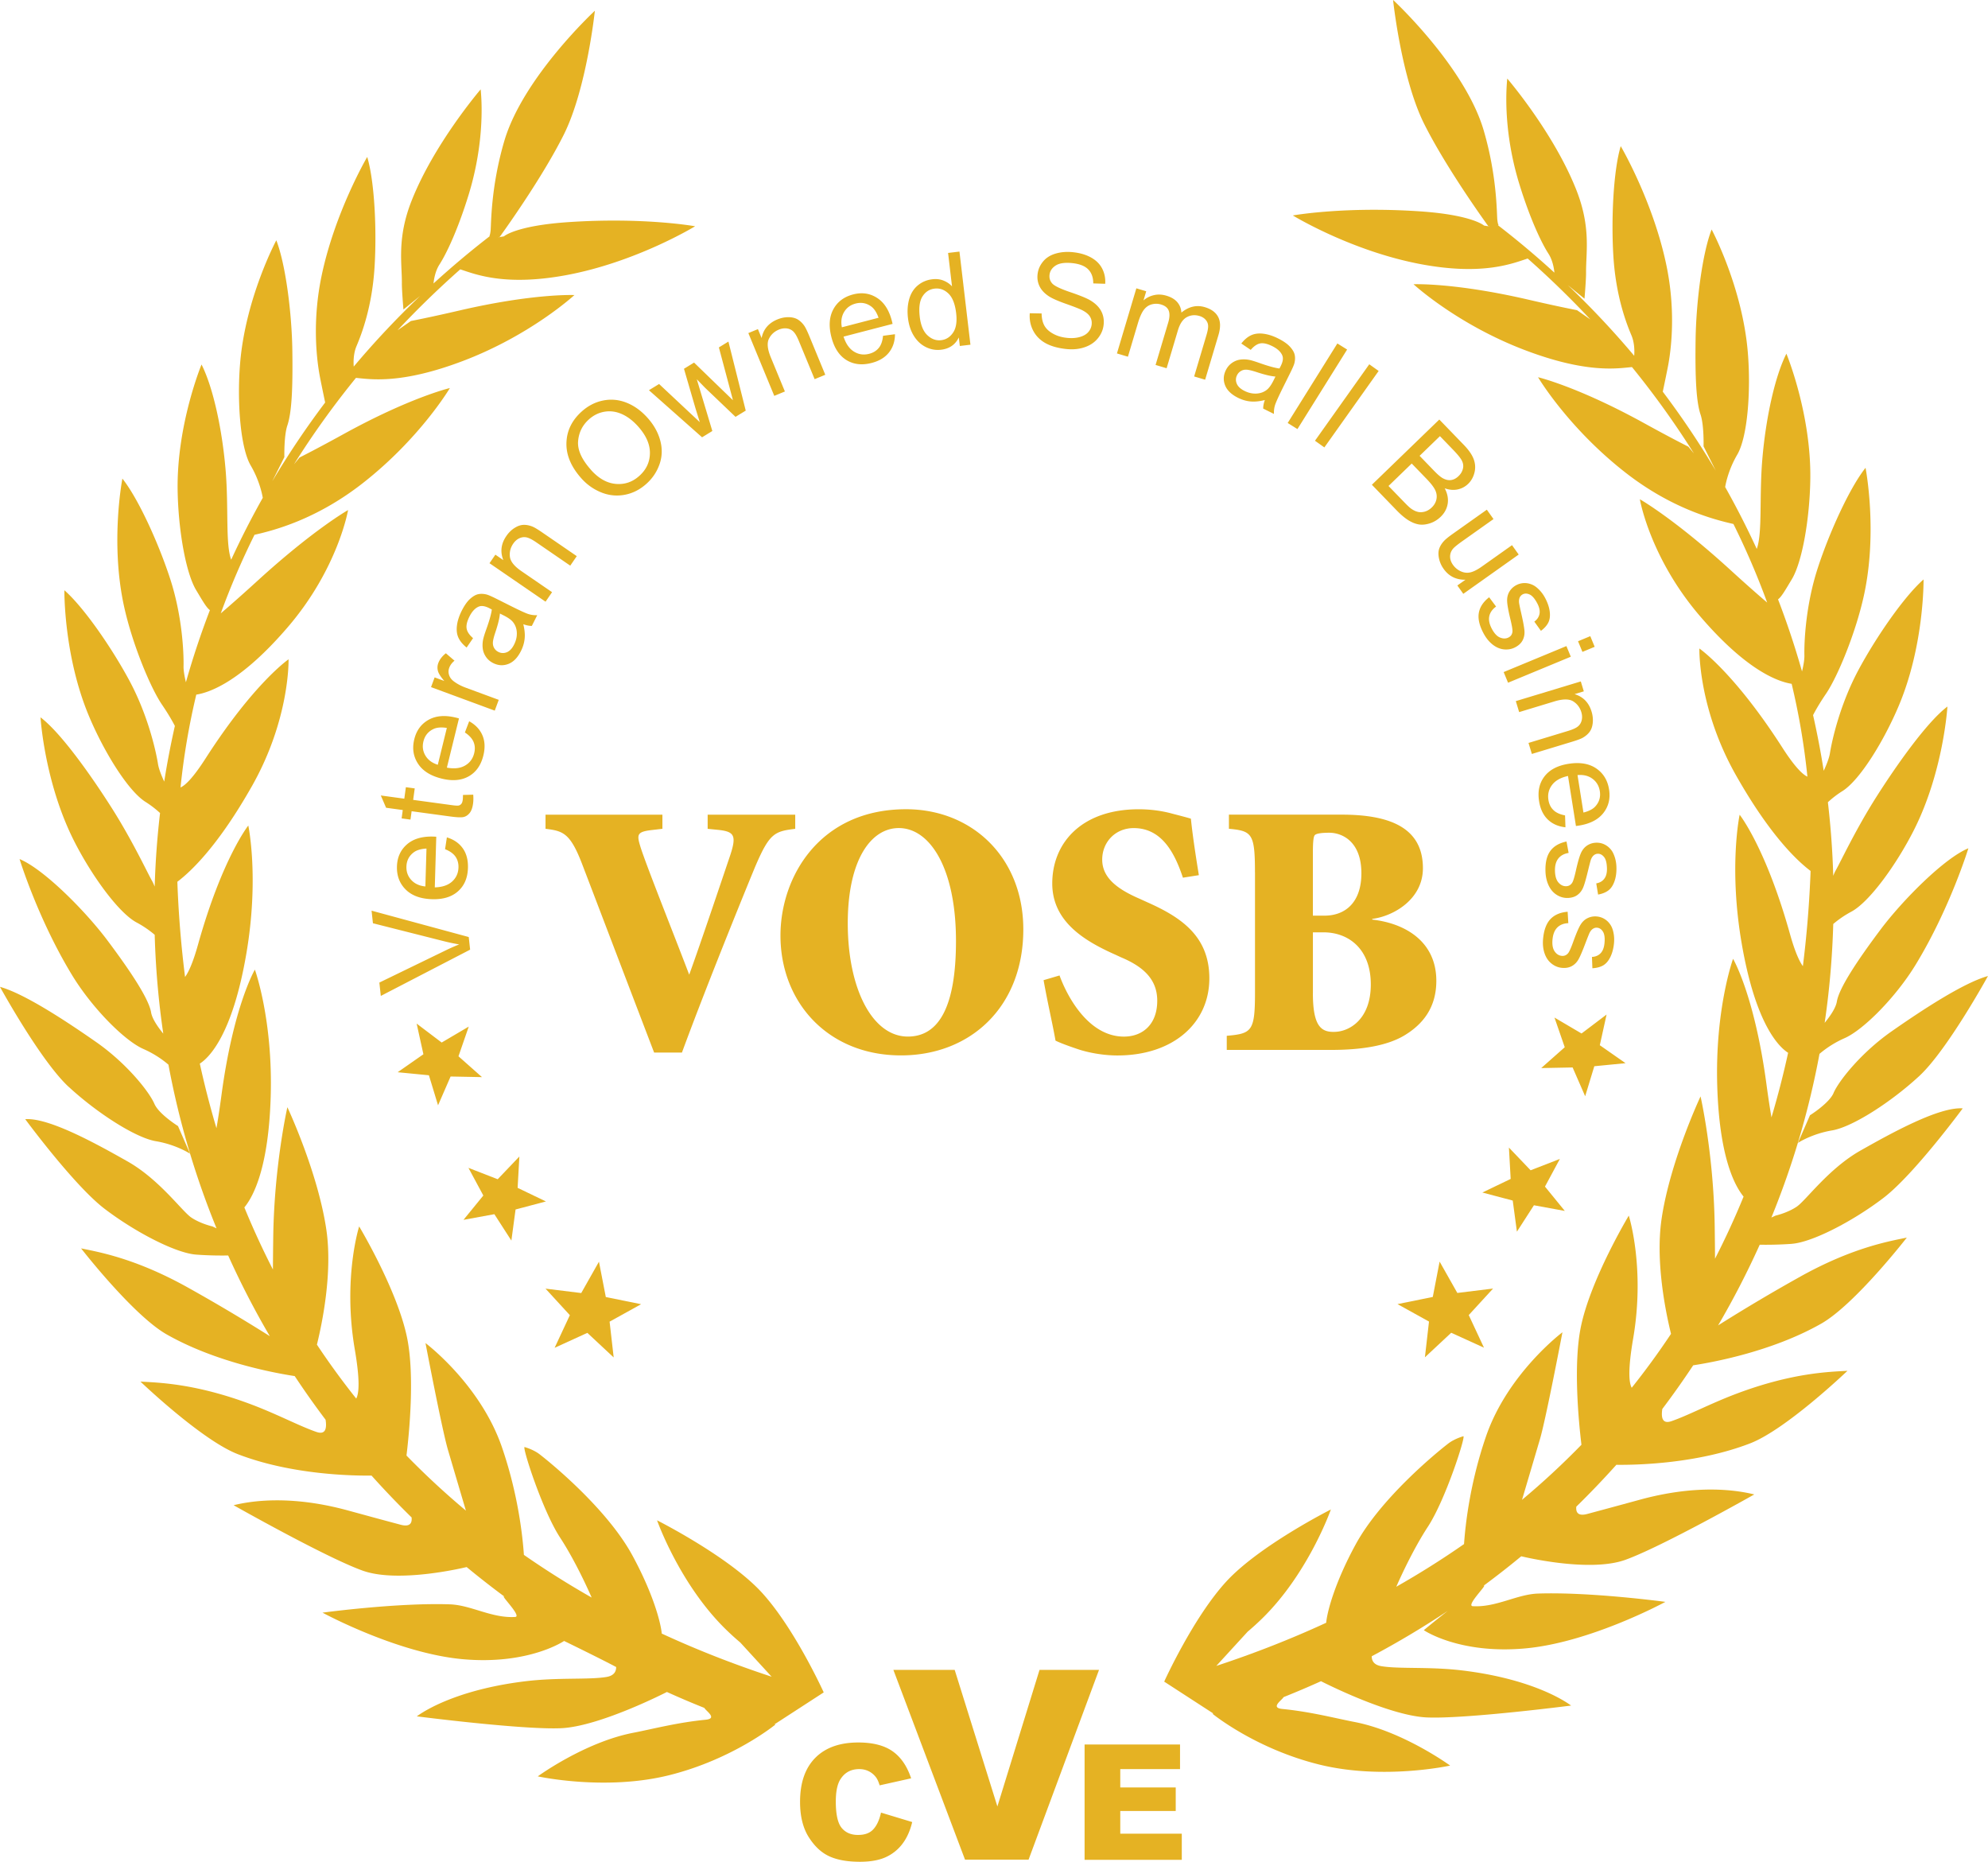
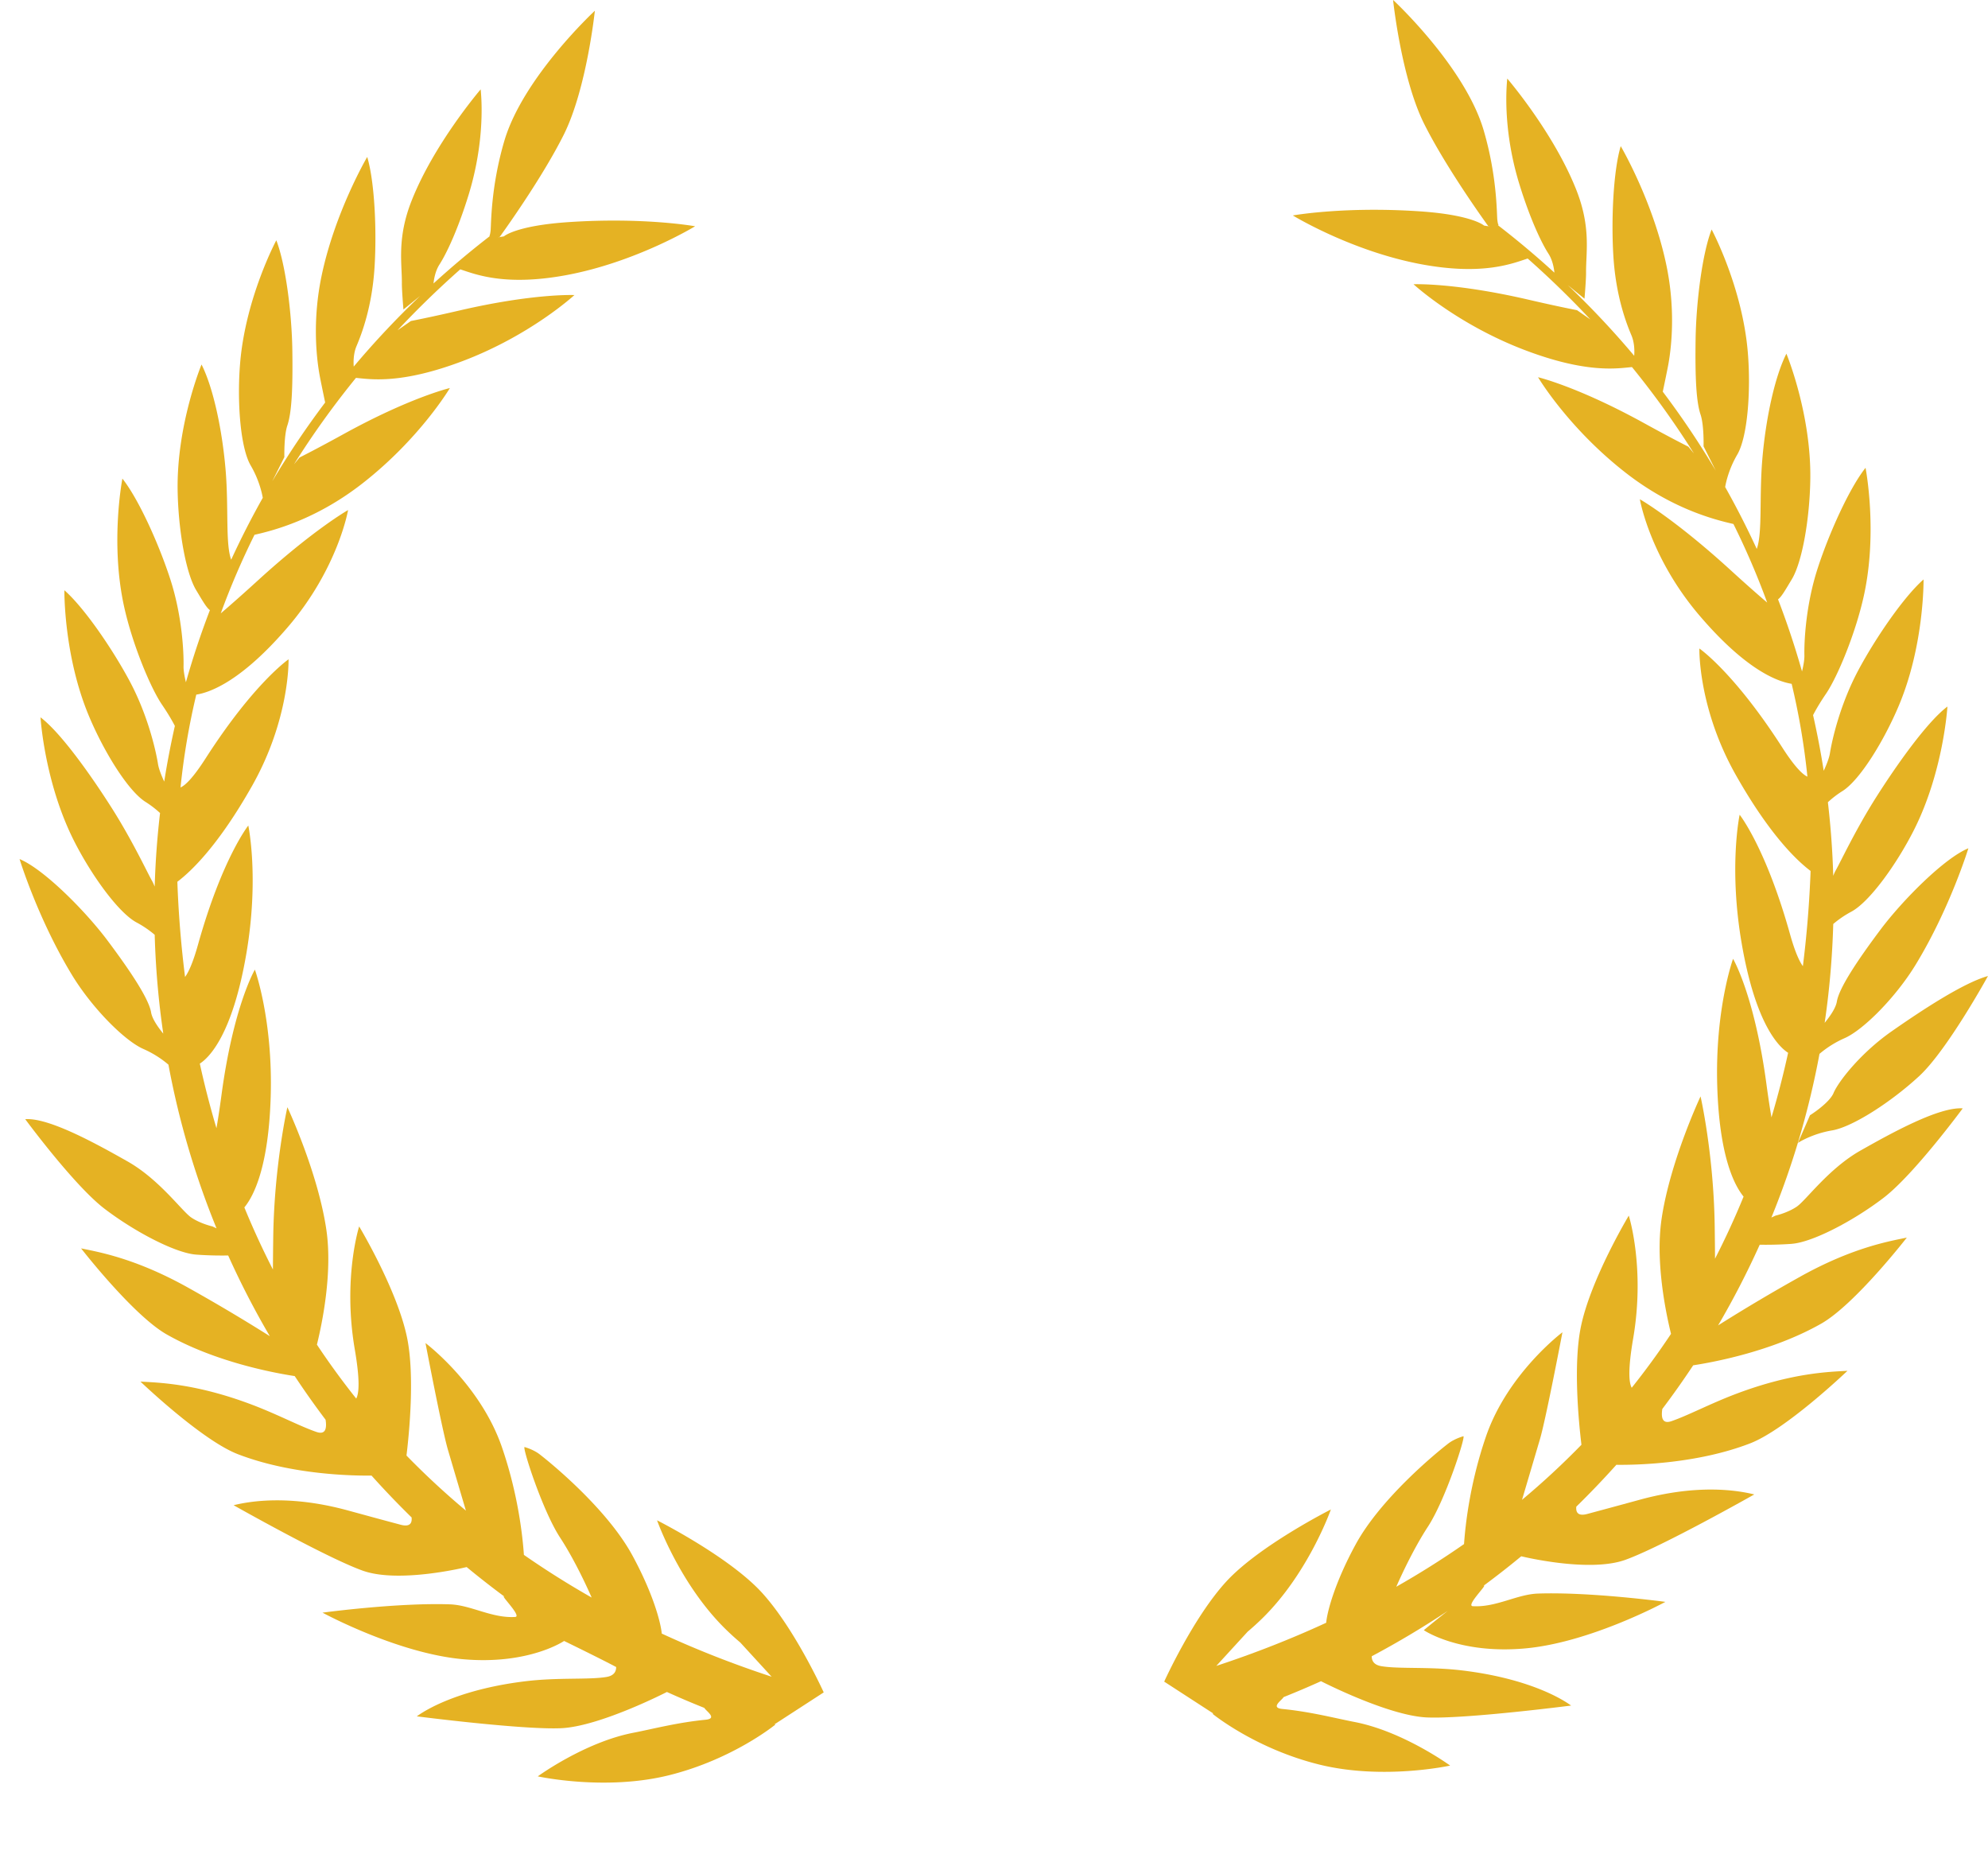
<svg xmlns="http://www.w3.org/2000/svg" data-name="Layer 1" viewBox="0 0 646.3 605.12">
  <path d="M582.5 404.27c6.7-.49 19.94-7.38 29.84-14.94 9.9-7.56 25.74-29.08 25.74-29.08-7.62-.54-22.89 7.85-33.27 13.73-10.38 5.89-17.7 16.21-20.71 18.23-3.01 2.03-6.86 2.89-6.86 2.89l-1.36.63a271.62 271.62 0 0 0 15.64-53.2 33.19 33.19 0 0 1 8.13-5.09c6.15-2.69 16.72-13.35 23.19-23.99 11.12-18.27 17.08-37.74 17.08-37.74-7.84 3.23-21.37 16.85-28.53 26.39-7.62 10.16-13.51 19.07-14.23 23.44-.36 2.2-2.42 5.03-3.96 6.9 1.55-10.53 2.48-21.25 2.79-32.12a32.74 32.74 0 0 1 5.84-3.98c5.93-3.15 14.72-15.37 20.35-26.48 9.67-19.08 10.93-40.22 10.93-40.22-6.78 5.14-16.7 19.3-23.1 29.37-6.81 10.72-11.66 21.19-13.18 23.82-.29.5-.57 1.13-.84 1.83-.23-8.07-.82-16.04-1.74-23.92 1.28-1.18 2.85-2.45 4.73-3.62 5.68-3.57 13.56-16.4 18.38-27.89 8.27-19.73 7.99-40.9 7.99-40.9-6.39 5.62-15.46 18.82-21.11 29.33-6.01 11.18-8.64 22.82-9.33 27.17-.24 1.55-1.11 3.73-2.02 5.7-.95-6.1-2.11-12.13-3.46-18.1.73-1.4 1.98-3.67 4.18-6.9 3.78-5.55 9.62-19.65 12.31-31.81 4.62-20.88.57-41.67.57-41.67-5.28 6.67-11.86 21.28-15.55 32.63-3.92 12.07-4.43 23.99-4.33 28.39.03 1.37-.32 3.3-.77 5.17a271.58 271.58 0 0 0-7.8-23.44c1.18-.84 2.53-3.31 4.45-6.47 3.48-5.74 5.84-19.96 6.04-32.42.35-21.39-7.77-40.95-7.77-40.95-3.84 7.59-6.78 21.48-7.85 34.58-1 12.15.1 23.75-1.79 28.87a279.67 279.67 0 0 0-10.27-20.12c.27-1.56 1.21-5.88 3.92-10.5 3.4-5.79 4.48-20.81 3.45-33.22-1.76-21.32-11.77-39.98-11.77-39.98-3.08 7.93-5.04 23.83-5.21 35.76-.18 12.69.22 20.25 1.62 24.42 1.15 3.44.97 10.29.97 10.29l3.96 7.9a278.624 278.624 0 0 0-17.22-25.65c.55-2.62 1.52-7.29 1.81-8.9 1.19-6.61 2.21-18.38-.59-31.98-4.31-20.95-14.89-38.93-14.89-38.93-2.44 8.15-3.14 24.15-2.37 36.06.82 12.67 4.13 21.38 5.85 25.43 1.06 2.5 1 5.36.9 6.65-6.76-8.04-13.96-15.7-21.58-22.96l5.42 4.4s.54-6.26.51-8.5c-.06-6.48 1.65-14.59-3.11-26.71-7.34-18.69-22.51-36.34-22.51-36.34-.79 8.21-.25 20.76 3.96 34.4 3.56 11.52 7.25 19.14 9.45 22.55 1.4 2.17 1.81 4.96 1.92 6.14a285.676 285.676 0 0 0-18.36-15.42l.25-.03c-.08-.03-.27-.26-.44-1.67-.23-1.89 0-13.94-4.44-29.12-6.09-20.77-29.46-42.4-29.46-42.4s2.67 25.49 10.16 40.39c6.58 13.09 17.67 28.79 20.26 32.4l.02.11s.1.08.14.11c.25.35.4.55.4.55l-1.4-.22s-3.81-3.49-21.06-4.64c-24.56-1.64-41.11 1.35-41.11 1.35s19.05 11.66 41.92 15.89c19.95 3.69 29.57-.31 34.43-1.89 7.1 6.28 13.91 12.89 20.38 19.8l-4.34-3.01s-5.9-1.12-15.68-3.39c-24.25-5.63-37.47-5.04-37.47-5.04s14.14 13.04 36.29 21.44c20.1 7.62 29.95 5.92 34.73 5.48 7.29 8.96 14.02 18.33 20.14 28.08l-1.82-2.21s-5.37-2.68-14.17-7.53c-21.8-12.02-34.69-15.04-34.69-15.04s9.68 16.34 28.34 30.93c15.33 11.99 29.3 15.42 35.18 16.77 4.12 8.3 7.79 16.82 10.97 25.54-.98-.83-5.31-4.53-11.8-10.46-18.38-16.79-29.59-23.12-29.59-23.12s3.23 18.99 19.6 38.05c14.83 17.28 24.94 21.17 29.75 21.94 2.36 9.87 4.08 19.93 5.12 30.17-1.37-.61-3.86-2.77-8.12-9.4-15.75-24.55-27-32.25-27-32.25s-.5 19.26 11.86 41.13c10.86 19.21 19.67 27.68 24.29 31.17-.02.73-.04 1.47-.08 2.2-.43 9.85-1.25 19.43-2.42 28.75-1.09-1.49-2.53-4.49-4.2-10.47-7.86-28.09-16.36-38.75-16.36-38.75s-3.6 16.97.65 41.73c4.52 26.37 12.1 33.72 15.11 35.65-1.57 7.18-3.38 14.17-5.41 20.99-.45-2.56-1-6.07-1.65-10.9-3.9-28.91-10.84-40.64-10.84-40.64s-5.91 16.31-5.14 41.42c.7 22.68 5.48 32.1 8.56 35.87-2.84 6.94-5.94 13.67-9.29 20.19 0-2.64-.04-6.1-.1-10.62-.33-23.46-4.6-42.14-4.6-42.14s-9.89 21.02-12.66 39.77c-2.06 13.93 1.32 30.33 3.06 37.4-4.02 6.06-8.29 11.9-12.78 17.53-.94-1.7-1.23-6.08.47-15.99 3.96-23.12-1.42-39.96-1.42-39.96s-12.3 20.44-15.55 36.01c-2.58 12.36-.72 31.21.16 38.46a257.604 257.604 0 0 1-19.32 17.9c1.89-6.39 4.63-15.64 5.85-19.78 1.95-6.65 7.29-34.68 7.29-34.68s-17.76 13.32-24.83 33.79c-5.3 15.36-6.76 29.13-7.16 35.05-7.08 4.93-14.43 9.56-22.03 13.87.79-1.81 5.16-11.68 10.29-19.53 5.67-8.67 12.22-29.03 11.54-29.39 0 0-2.81.75-4.91 2.36-4.08 3.13-22.02 17.91-30.14 32.83-6.69 12.29-9.22 21.69-9.57 25.44-11.46 5.29-23.39 9.96-35.72 14.02l10.15-11.08h-.01c1.56-1.32 3.13-2.73 4.68-4.24 15.13-14.74 22.43-35.52 22.43-35.52s-23.16 11.67-33.95 23.36c-10.78 11.69-20.24 32.59-20.24 32.59l15.99 10.37-.29.08s13.8 11.31 34.61 16.48 42.65.36 42.65.36-15.26-11.13-31.12-14.18c-6.03-1.16-14.27-3.33-23.42-4.22-4.07-.4-.12-2.86.39-3.85 4.12-1.65 8.2-3.38 12.22-5.2l-.04.03s21.8 11.21 34.39 11.77c12.59.56 46.91-3.86 46.91-3.86-4.56-3.3-15.92-9.06-35.37-11.41-10.69-1.29-20.52-.42-26.32-1.39-2.58-.43-3.15-1.94-3.12-3.23 8.5-4.52 16.75-9.44 24.7-14.74-4.22 3.29-7.78 6.27-7.78 6.27s11.44 7.83 32.81 5.94c21.36-1.88 45.73-15.14 45.73-15.14s-24.31-3.29-41.41-2.7c-6.9.24-13.61 4.55-21.22 4.1-2.34-.14 5.22-7.47 3.47-6.6-.01 0-.02.01-.03.02 4.2-3.11 8.32-6.32 12.33-9.64 0 0 21.9 5.41 33.77 1.18 11.87-4.23 41.99-21.28 41.99-21.28-5.47-1.34-18.27-3.45-37.18 1.71-8.63 2.36-12.14 3.3-17.13 4.64-3.19.85-3.73-.73-3.55-2.38 4.49-4.39 8.83-8.93 13.02-13.6 6.05.08 26.07-.24 43.47-6.96 11.76-4.54 31.66-23.59 31.66-23.59-5.66.34-17.76.54-36.1 7.45-8.56 3.23-15.66 7.05-21.16 8.93-2.98 1.01-3.35-1.28-2.93-3.98 3.49-4.62 6.84-9.36 10.04-14.19 6.31-.96 25.64-4.47 41.6-13.53 10.96-6.22 27.85-27.98 27.85-27.98-5.55 1.17-17.49 3.14-34.61 12.67a573.313 573.313 0 0 0-26.75 15.87c4.97-8.48 9.48-17.23 13.54-26.23 2.19.04 6.06.03 10.4-.28ZM483.87 73.55l.25-.03s.07.06.11.09l-.36-.06Z" style="fill:#e5b223;stroke-width:0" />
  <path d="M596.09 355.27c-1.44 3.33-7.67 7.22-7.67 7.22l-3.91 8.98s4.48-2.95 11.1-4.06c6.62-1.11 19.17-9.2 28.32-17.65 9.15-8.45 22.36-32.53 22.36-32.53-8 2.23-21.49 11.12-31.28 17.95-9.79 6.83-17.16 16.01-18.93 20.08ZM487.27 73.18h-.04.04ZM267.8 550.09s-9.46-20.89-20.24-32.59c-10.78-11.69-33.95-23.36-33.95-23.36s7.31 20.78 22.43 35.52c1.55 1.51 3.11 2.92 4.68 4.24h-.01l10.15 11.07c-12.33-4.05-24.26-8.72-35.72-14.02-.35-3.74-2.88-13.15-9.57-25.44-8.12-14.92-26.07-29.69-30.14-32.83-2.1-1.62-4.91-2.36-4.91-2.36-.68.36 5.87 20.72 11.54 29.39 5.13 7.84 9.5 17.71 10.29 19.53-7.6-4.32-14.94-8.94-22.03-13.87-.4-5.92-1.86-19.68-7.16-35.05-7.07-20.48-24.83-33.79-24.83-33.79s5.34 28.03 7.29 34.68c1.22 4.14 3.95 13.39 5.85 19.78a257.604 257.604 0 0 1-19.32-17.9c.88-7.25 2.74-26.1.16-38.46-3.25-15.57-15.55-36.01-15.55-36.01s-5.38 16.84-1.42 39.96c1.7 9.91 1.41 14.29.47 15.99a251.11 251.11 0 0 1-12.78-17.53c1.74-7.06 5.12-23.47 3.06-37.4-2.77-18.75-12.66-39.77-12.66-39.77s-4.27 18.68-4.6 42.14c-.06 4.52-.09 7.98-.1 10.62-3.34-6.52-6.44-13.25-9.29-20.19 3.09-3.76 7.86-13.19 8.56-35.87.78-25.11-5.14-41.42-5.14-41.42s-6.94 11.73-10.84 40.64c-.65 4.83-1.2 8.34-1.65 10.9-2.03-6.82-3.84-13.81-5.41-20.99 3-1.93 10.58-9.27 15.11-35.65 4.25-24.76.65-41.73.65-41.73s-8.5 10.66-16.36 38.75c-1.67 5.98-3.11 8.98-4.2 10.47-1.17-9.32-2-18.89-2.42-28.75-.03-.74-.05-1.47-.08-2.2 4.62-3.49 13.43-11.96 24.29-31.17 12.36-21.87 11.86-41.13 11.86-41.13s-11.25 7.7-27 32.25c-4.26 6.64-6.74 8.8-8.12 9.4 1.04-10.24 2.77-20.31 5.12-30.17 4.81-.76 14.92-4.66 29.75-21.94 16.36-19.06 19.6-38.05 19.6-38.05s-11.22 6.33-29.59 23.12c-6.5 5.93-10.83 9.63-11.8 10.46 3.18-8.72 6.85-17.24 10.97-25.54 5.88-1.34 19.84-4.78 35.18-16.77 18.66-14.59 28.34-30.93 28.34-30.93s-12.89 3.02-34.69 15.04c-8.8 4.85-14.17 7.53-14.17 7.53l-1.82 2.21c6.11-9.75 12.85-19.12 20.14-28.08 4.78.44 14.63 2.14 34.73-5.48 22.15-8.4 36.29-21.44 36.29-21.44s-13.22-.6-37.47 5.04c-9.79 2.27-15.68 3.39-15.68 3.39l-4.34 3.01c6.47-6.91 13.28-13.52 20.38-19.8 4.86 1.58 14.48 5.58 34.43 1.89 22.87-4.24 41.92-15.89 41.92-15.89s-16.55-3-41.11-1.35c-17.24 1.15-21.06 4.64-21.06 4.64l-1.4.22s.14-.2.4-.55c.05-.04.1-.08.14-.11l.02-.11c2.59-3.61 13.68-19.3 20.26-32.4 7.49-14.9 10.16-40.39 10.16-40.39s-23.37 21.63-29.46 42.4c-4.45 15.17-4.22 27.23-4.44 29.12-.17 1.41-.35 1.64-.44 1.67l.25.03a291.254 291.254 0 0 0-18.36 15.42c.11-1.17.52-3.97 1.92-6.14 2.2-3.41 5.89-11.03 9.45-22.55 4.21-13.64 4.75-26.19 3.96-34.4 0 0-15.17 17.65-22.51 36.34-4.76 12.13-3.05 20.24-3.11 26.71-.02 2.24.51 8.5.51 8.5l5.42-4.4A283.535 283.535 0 0 0 115 119.15c-.1-1.29-.16-4.15.9-6.65 1.72-4.05 5.03-12.76 5.85-25.43.77-11.91.07-27.91-2.37-36.06 0 0-10.57 17.98-14.89 38.93-2.8 13.59-1.78 25.37-.59 31.98.29 1.61 1.26 6.28 1.81 8.9-6.2 8.22-11.96 16.78-17.22 25.65l3.96-7.9s-.18-6.85.97-10.29c1.4-4.17 1.8-11.73 1.62-24.42-.17-11.93-2.14-27.83-5.21-35.76 0 0-10.01 18.66-11.77 39.98-1.03 12.41.06 27.43 3.45 33.22 2.71 4.63 3.65 8.95 3.92 10.5-3.69 6.55-7.12 13.26-10.27 20.12-1.89-5.11-.8-16.71-1.79-28.87-1.07-13.1-4.01-26.99-7.85-34.58 0 0-8.12 19.56-7.77 40.95.2 12.45 2.57 26.67 6.04 32.42 1.91 3.16 3.27 5.63 4.45 6.47a271.58 271.58 0 0 0-7.8 23.44c-.45-1.87-.8-3.8-.77-5.17.1-4.4-.41-16.32-4.33-28.39-3.69-11.35-10.26-25.96-15.55-32.63 0 0-4.05 20.79.57 41.67 2.69 12.16 8.53 26.26 12.31 31.81 2.2 3.23 3.45 5.51 4.18 6.9-1.34 5.97-2.51 12-3.46 18.1-.91-1.97-1.78-4.15-2.02-5.7-.69-4.35-3.31-15.99-9.33-27.17-5.65-10.51-14.73-23.71-21.11-29.33 0 0-.28 21.18 7.99 40.9 4.81 11.49 12.69 24.31 18.38 27.89 1.87 1.18 3.45 2.45 4.73 3.62-.92 7.88-1.51 15.86-1.74 23.92-.27-.69-.55-1.32-.84-1.83-1.52-2.64-6.37-13.11-13.18-23.82-6.4-10.07-16.32-24.23-23.1-29.37 0 0 1.26 21.14 10.93 40.22 5.63 11.11 14.42 23.33 20.35 26.48a33.11 33.11 0 0 1 5.84 3.98c.31 10.87 1.24 21.59 2.79 32.12-1.54-1.87-3.6-4.7-3.96-6.9-.72-4.37-6.61-13.28-14.23-23.44-7.16-9.55-20.69-23.16-28.53-26.39 0 0 5.96 19.47 17.08 37.74 6.48 10.64 17.04 21.31 23.19 23.99a32.89 32.89 0 0 1 8.13 5.09 271.62 271.62 0 0 0 15.64 53.2l-1.36-.63s-3.85-.86-6.86-2.89c-3.01-2.03-10.33-12.35-20.71-18.23S15.82 363.21 8.2 363.76c0 0 15.85 21.51 25.74 29.08 9.9 7.56 23.14 14.45 29.84 14.94 4.34.32 8.21.32 10.4.28 4.05 9 8.57 17.76 13.54 26.23-4.93-3.11-14.84-9.24-26.75-15.87-17.12-9.53-29.06-11.5-34.61-12.67 0 0 16.89 21.76 27.85 27.98 15.96 9.06 35.29 12.57 41.6 13.53 3.2 4.83 6.55 9.57 10.04 14.19.42 2.7.05 4.99-2.93 3.98-5.5-1.88-12.6-5.7-21.16-8.93-18.33-6.91-30.44-7.11-36.1-7.45 0 0 19.9 19.05 31.66 23.59 17.4 6.72 37.42 7.04 43.47 6.96 4.18 4.67 8.53 9.21 13.02 13.6.18 1.65-.35 3.23-3.55 2.38-5-1.33-8.5-2.28-17.13-4.64-18.9-5.16-31.71-3.05-37.18-1.71 0 0 30.12 17.05 41.99 21.28 11.87 4.23 33.76-1.18 33.77-1.18 4.02 3.32 8.13 6.53 12.33 9.64-.01 0-.02-.01-.03-.02-1.75-.87 5.81 6.46 3.47 6.6-7.6.46-14.32-3.86-21.22-4.1-17.1-.59-41.41 2.7-41.41 2.7s24.37 13.26 45.73 15.14c21.36 1.88 32.81-5.94 32.81-5.94s11.38 5.53 16.92 8.47c.02 1.29-.54 2.79-3.12 3.23-5.8.97-15.62.1-26.32 1.39-19.45 2.35-30.81 8.11-35.37 11.41 0 0 34.32 4.42 46.91 3.86s34.39-11.77 34.39-11.77l-.04-.03c4.02 1.82 8.1 3.56 12.22 5.2.51 1 4.46 3.46.39 3.85-9.16.89-17.39 3.06-23.42 4.22-15.86 3.05-31.12 14.18-31.12 14.18s21.84 4.81 42.65-.36 34.61-16.48 34.61-16.48l-.29-.08 15.99-10.37ZM162.17 77.03l.25.03-.36.06s.07-.06.11-.09Z" style="fill:#e5b223;stroke-width:0" />
-   <path d="M22.36 353.27c9.15 8.45 21.7 16.54 28.32 17.65 6.62 1.11 11.1 4.06 11.1 4.06L57.87 366s-6.23-3.89-7.67-7.22c-1.76-4.07-9.14-13.25-18.93-20.08-9.79-6.83-23.28-15.72-31.28-17.95 0 0 13.21 24.08 22.36 32.53ZM286.41 589.14l10.15 3.07c-.68 2.85-1.76 5.23-3.22 7.13a14.012 14.012 0 0 1-5.46 4.32c-2.17.97-4.94 1.46-8.3 1.46-4.07 0-7.4-.59-9.98-1.78-2.58-1.18-4.81-3.27-6.69-6.25-1.88-2.98-2.81-6.8-2.81-11.45 0-6.2 1.65-10.97 4.95-14.3 3.3-3.33 7.96-4.99 14-4.99 4.72 0 8.43.96 11.14 2.86 2.7 1.91 4.71 4.84 6.02 8.79l-10.23 2.28c-.36-1.14-.73-1.98-1.12-2.51a6.672 6.672 0 0 0-2.38-2.05c-.94-.48-1.99-.72-3.14-.72-2.63 0-4.64 1.06-6.03 3.17-1.06 1.57-1.59 4.03-1.59 7.38 0 4.15.63 7 1.89 8.54 1.26 1.54 3.03 2.31 5.32 2.31s3.89-.62 5.02-1.87c1.13-1.24 1.96-3.05 2.47-5.42ZM352.59 567h31.04v8H364.2v5.96h18.03v7.65H364.2V596h20v8.49h-31.6v-37.48ZM290.45 542.76h19.92l13.88 44.38 13.7-44.38h19.34l-22.9 61.67h-20.66l-23.29-61.67ZM212.65 342.09c-8.12-21.18-19.18-50.24-23.42-61.3-3.88-10.12-6.24-10.71-11.88-11.41v-4.59h38v4.59l-4 .47c-4.35.59-4.35 1.53-3.06 5.65 2.12 6.59 11.41 29.77 15.77 41.3 3.65-10 11.18-32.47 13.06-38 2.47-7.18 1.77-8.47-3.53-9.06l-3.53-.35v-4.59h28.47v4.59c-6.71.82-8.35 1.41-12.94 12.12-.71 1.65-15.06 36.59-23.89 60.6h-9.06ZM332.68 302.08c0 25.18-17.18 40.95-39.77 40.95-23.77 0-39.18-17.3-39.18-38.95 0-19.06 12.71-41.06 40.83-41.06 21.53 0 38.12 15.77 38.12 39.06Zm-57.07-2c0 21.3 8 36.83 19.53 36.83 10.12 0 15.65-9.77 15.65-31.06 0-23.65-8.47-36.71-18.59-36.71-9.06 0-16.59 10.35-16.59 30.95ZM344.45 317.03c2.47 6.83 9.41 19.89 20.94 19.89 6.12 0 10.83-4 10.83-11.65 0-6.94-4.47-11.06-11.77-14.12l-1.77-.82c-9.77-4.35-20.59-10.59-20.59-23.18 0-13.3 9.65-24.12 28.12-24.12 3.65 0 7.41.47 10.83 1.41 2.71.71 4.59 1.18 6.12 1.65.47 4.59 1.29 10.35 2.59 18.36l-5.18.82c-2.59-7.77-6.71-16.12-16-16.12-6 0-10.24 4.59-10.24 10.24s4.47 9.41 12.12 12.71l2.59 1.18c10.83 4.82 20.12 10.94 20.12 24.71 0 14.47-11.65 25.06-29.89 25.06-4.71 0-9.53-.94-12.71-2-3.53-1.18-6-2.12-7.41-2.82-.94-5.41-2.47-11.77-3.88-19.65l5.18-1.53ZM407.99 283.61c0-12.71-.94-13.53-8.47-14.24v-4.59h36.71c16.59 0 26.36 4.82 26.36 17.41 0 10.24-9.77 15.65-16.47 16.47v.23c11.3 1.29 20.83 7.53 20.83 19.89 0 8.59-4.24 14.12-10.59 17.88-5.65 3.29-13.88 4.59-23.65 4.59h-33.89v-4.59c8.24-.71 9.18-1.53 9.18-14.24v-38.83Zm18.83 14h3.77c6.82 0 12-4.35 12-13.77 0-10.35-6.24-13.18-10.47-13.18-2.94 0-4.24.35-4.59.71-.59.35-.71 2.82-.71 6v20.24Zm0 25.18c0 10.59 2.59 12.71 6.94 12.59 4.71 0 11.89-3.88 11.89-15.41s-7.18-16.94-15.41-16.94h-3.41v19.77ZM196.95 421.57l11.47 2.33-10.24 5.67 1.33 11.63-8.56-7.99-10.64 4.86 4.95-10.61-7.91-8.62 11.61 1.43 5.76-10.19 2.23 11.49zM168.28 386.08l9.2 4.42-9.87 2.61-1.36 10.11-5.53-8.58-10.04 1.84 6.45-7.91-4.84-8.99 9.51 3.7 7.05-7.39-.57 10.19zM149.05 343.32l7.64 6.77-10.2-.2-4.08 9.36-2.97-9.76-10.16-.99 8.37-5.84-2.2-9.97 8.14 6.16 8.8-5.18-3.34 9.65zM465.8 421.54l-11.47 2.33 10.24 5.67-1.33 11.62 8.55-7.98 10.65 4.85-4.95-10.6 7.91-8.62-11.62 1.43-5.76-10.19-2.22 11.49zM491.12 383.18l-9.2 4.42 9.87 2.61 1.36 10.11 5.53-8.58 10.04 1.84-6.45-7.91 4.84-8.99-9.51 3.69-7.05-7.38.57 10.19zM508.7 340.38l-7.65 6.77 10.21-.2 4.08 9.36 2.97-9.76 10.16-.99-8.37-5.84 2.2-9.97-8.14 6.16-8.8-5.18 3.34 9.65zM152.82 308.67 123.8 323.7l-.47-4.34 21.16-10.27c1.69-.83 3.29-1.54 4.79-2.13-1.7-.29-3.42-.65-5.14-1.09l-22.9-5.79-.44-4.09 31.59 8.57.45 4.11ZM144.69 276.02l.59-3.85c2.24.68 3.96 1.86 5.16 3.54 1.2 1.68 1.76 3.81 1.69 6.37-.09 3.23-1.16 5.76-3.21 7.59-2.04 1.83-4.86 2.7-8.45 2.59-3.71-.11-6.57-1.15-8.56-3.12-1.99-1.97-2.95-4.48-2.86-7.53.09-2.95 1.16-5.33 3.22-7.14 2.06-1.81 4.92-2.66 8.56-2.56.22 0 .55.02 1 .05l-.48 16.46c2.43-.07 4.3-.7 5.63-1.9 1.32-1.2 2.01-2.71 2.07-4.56.04-1.37-.29-2.55-.98-3.54-.69-.99-1.82-1.79-3.38-2.41Zm-6.4 12.1.36-12.32c-1.86.11-3.27.54-4.22 1.29-1.48 1.15-2.24 2.67-2.3 4.57-.05 1.72.48 3.18 1.6 4.38 1.12 1.2 2.64 1.9 4.56 2.08ZM150.5 258.38l3.35-.09c.08 1.07.06 2.02-.05 2.85-.18 1.35-.54 2.36-1.06 3.04-.53.68-1.16 1.13-1.89 1.34-.73.21-2.21.16-4.44-.14l-12.59-1.71-.37 2.72-2.88-.39.37-2.72-5.42-.74-1.72-3.99 7.64 1.04.51-3.73 2.88.39-.51 3.73 12.79 1.74c1.06.14 1.75.17 2.07.08.32-.09.59-.27.81-.54s.36-.68.44-1.23c.06-.41.08-.96.08-1.65ZM151.14 238.07l1.39-3.64c2.05 1.13 3.48 2.65 4.3 4.55.82 1.9.92 4.09.31 6.58-.77 3.14-2.35 5.39-4.73 6.75-2.38 1.36-5.32 1.62-8.8.76-3.61-.89-6.18-2.5-7.71-4.85-1.54-2.35-1.94-5-1.21-7.96.7-2.87 2.26-4.97 4.65-6.31 2.4-1.34 5.37-1.57 8.91-.7.22.05.54.14.96.26l-3.93 15.99c2.39.44 4.36.22 5.9-.67 1.55-.89 2.54-2.23 2.98-4.02.33-1.33.26-2.56-.21-3.67-.47-1.11-1.4-2.14-2.8-3.06Zm-8.81 10.49 2.94-11.97c-1.84-.28-3.31-.16-4.4.38-1.68.81-2.75 2.14-3.21 3.99-.41 1.67-.2 3.21.64 4.62.84 1.41 2.18 2.41 4.02 2.99ZM160.84 230.97l-20.71-7.64 1.17-3.16 3.14 1.16c-1.17-1.35-1.87-2.45-2.08-3.3-.22-.86-.17-1.69.13-2.51.44-1.18 1.26-2.25 2.46-3.19l2.81 2.41c-.82.67-1.39 1.44-1.71 2.29-.28.77-.31 1.54-.07 2.32s.72 1.45 1.44 2.02c1.1.85 2.4 1.55 3.88 2.1l10.84 4-1.3 3.51ZM170.13 202.89c.43 1.77.58 3.33.43 4.7-.14 1.36-.54 2.7-1.2 4.01-1.09 2.17-2.45 3.57-4.1 4.2s-3.29.54-4.94-.29c-.97-.49-1.74-1.15-2.32-1.99s-.93-1.74-1.05-2.69c-.13-.96-.09-1.94.11-2.96.16-.74.49-1.82.99-3.22 1.03-2.86 1.65-5.04 1.84-6.54-.45-.24-.74-.39-.86-.46-1.36-.68-2.48-.85-3.36-.5-1.18.48-2.2 1.55-3.05 3.24-.79 1.57-1.1 2.87-.92 3.9.17 1.03.87 2.07 2.09 3.13l-2.09 3.05c-1.25-1-2.13-2.06-2.65-3.17-.52-1.11-.69-2.43-.5-3.95.18-1.52.7-3.13 1.55-4.83.85-1.68 1.73-2.95 2.66-3.81.93-.85 1.81-1.38 2.66-1.57.85-.19 1.78-.16 2.8.1.63.17 1.68.64 3.17 1.38l4.46 2.24c3.11 1.56 5.11 2.48 6.01 2.75.89.27 1.83.39 2.79.34l-1.75 3.49c-.87 0-1.79-.19-2.77-.55Zm-7.61-3.47c-.11 1.46-.61 3.5-1.48 6.1-.49 1.47-.76 2.56-.8 3.25s.1 1.32.42 1.86c.32.55.77.97 1.36 1.26.89.45 1.8.48 2.74.11.93-.38 1.73-1.21 2.38-2.52.65-1.29.94-2.57.88-3.86-.06-1.29-.46-2.41-1.2-3.37-.57-.74-1.6-1.48-3.07-2.22l-1.23-.62ZM177.34 195.55l-18.2-12.49 1.91-2.78 2.59 1.78c-1.08-2.71-.76-5.33.98-7.85.75-1.1 1.64-1.97 2.67-2.62 1.03-.65 2.01-.98 2.97-1 .95-.02 1.93.18 2.94.6.65.28 1.69.91 3.12 1.89l11.19 7.68-2.12 3.09-11.07-7.6c-1.26-.86-2.28-1.39-3.07-1.57-.79-.19-1.58-.1-2.37.25-.79.36-1.47.95-2.03 1.77-.9 1.31-1.26 2.74-1.08 4.26.18 1.53 1.43 3.09 3.77 4.69l9.94 6.82-2.12 3.09ZM189.07 155.55c-3.38-3.76-5.02-7.61-4.92-11.56.1-3.94 1.75-7.35 4.95-10.23 2.09-1.88 4.43-3.08 7-3.59 2.58-.51 5.11-.27 7.6.72 2.49.99 4.75 2.62 6.79 4.89 2.07 2.3 3.45 4.77 4.16 7.42.71 2.65.63 5.2-.23 7.67-.86 2.46-2.27 4.58-4.24 6.35-2.13 1.92-4.5 3.12-7.11 3.6-2.61.48-5.14.22-7.61-.78-2.47-1-4.6-2.5-6.39-4.49Zm3.13-2.74c2.46 2.73 5.13 4.22 8.01 4.47s5.43-.62 7.65-2.62c2.26-2.03 3.4-4.49 3.43-7.39.03-2.9-1.27-5.8-3.89-8.72-1.66-1.84-3.42-3.17-5.28-3.99-1.86-.81-3.73-1.06-5.61-.74-1.88.32-3.57 1.16-5.06 2.5-2.12 1.91-3.29 4.28-3.51 7.12-.22 2.84 1.21 5.96 4.28 9.37ZM228.25 142.14l-17.28-15.31 3.3-2.02 9.65 9.04 3.59 3.36c-.08-.23-.54-1.72-1.4-4.48l-3.75-12.87 3.28-2.01 9.5 9.2 3.14 3.03-1.14-4.3-3.43-12.86 3.1-1.9 5.63 22.44-3.32 2.03-9.9-9.45-2.69-2.77 5.05 16.82-3.33 2.04ZM251.72 128.67l-8.43-20.41 3.11-1.29 1.2 2.9c.57-2.86 2.28-4.87 5.11-6.04 1.23-.51 2.45-.75 3.67-.74 1.21.02 2.22.28 3.03.78.81.51 1.52 1.21 2.13 2.11.39.59.92 1.68 1.58 3.28l5.18 12.55-3.46 1.43-5.13-12.41c-.58-1.41-1.15-2.41-1.71-2.99s-1.26-.95-2.12-1.08c-.86-.13-1.75 0-2.67.37-1.47.61-2.55 1.6-3.23 2.98-.68 1.38-.49 3.37.59 5.99l4.6 11.14-3.46 1.43ZM287.1 109.14l3.86-.51c-.02 2.34-.67 4.32-1.96 5.94-1.28 1.62-3.16 2.76-5.65 3.4-3.13.81-5.85.49-8.19-.95-2.33-1.45-3.95-3.91-4.85-7.38-.93-3.59-.73-6.63.6-9.09 1.33-2.47 3.48-4.08 6.43-4.85 2.86-.74 5.44-.38 7.76 1.1 2.32 1.47 3.93 3.97 4.85 7.5.06.21.13.54.23.97l-15.94 4.14c.74 2.31 1.88 3.94 3.39 4.87 1.52.94 3.17 1.17 4.95.71 1.33-.34 2.37-.99 3.13-1.93.76-.94 1.21-2.25 1.36-3.92Zm-13.41-2.76 11.93-3.1c-.63-1.76-1.43-2.98-2.42-3.69-1.52-1.1-3.19-1.4-5.03-.93-1.66.43-2.92 1.35-3.76 2.76-.84 1.41-1.08 3.06-.72 4.96ZM312.04 112.45l-.33-2.77c-1.13 2.34-3.05 3.67-5.75 3.99-1.75.21-3.41-.09-4.99-.88s-2.87-2-3.88-3.63c-1.01-1.63-1.65-3.57-1.91-5.81-.26-2.19-.13-4.22.39-6.09s1.45-3.36 2.8-4.49c1.35-1.12 2.92-1.79 4.72-2 1.32-.16 2.53-.02 3.63.42s2.02 1.06 2.78 1.88l-1.28-10.86 3.7-.44 3.57 30.27-3.45.41ZM299 102.89c.33 2.81 1.17 4.84 2.52 6.09s2.83 1.78 4.44 1.59c1.62-.19 2.92-1.02 3.9-2.48s1.31-3.56.99-6.28c-.35-3-1.19-5.13-2.51-6.4-1.32-1.27-2.83-1.8-4.52-1.6-1.65.2-2.95 1.03-3.9 2.51-.95 1.48-1.25 3.67-.91 6.58ZM334.81 101.81l3.82.07c.02 1.53.3 2.82.85 3.86s1.48 1.94 2.8 2.68c1.31.75 2.83 1.21 4.56 1.39 1.53.16 2.9.08 4.12-.25 1.22-.33 2.16-.86 2.81-1.59s1.03-1.57 1.13-2.5c.1-.95-.09-1.81-.56-2.58-.48-.77-1.32-1.46-2.54-2.08-.78-.4-2.53-1.09-5.24-2.05-2.71-.96-4.6-1.8-5.65-2.51-1.37-.91-2.35-1.97-2.94-3.17-.59-1.2-.81-2.49-.66-3.89.16-1.53.75-2.91 1.76-4.15 1.01-1.24 2.38-2.11 4.13-2.62s3.63-.66 5.67-.44c2.25.24 4.19.81 5.83 1.72 1.64.91 2.85 2.11 3.62 3.61s1.1 3.15.98 4.93l-3.88-.12c0-1.94-.55-3.46-1.64-4.56-1.09-1.11-2.8-1.78-5.13-2.03-2.43-.26-4.24 0-5.44.77-1.2.77-1.87 1.78-2.01 3.04-.12 1.09.18 2.03.89 2.81.7.78 2.64 1.72 5.82 2.8 3.18 1.08 5.35 1.97 6.5 2.65 1.68 1 2.87 2.17 3.58 3.51.71 1.34.98 2.82.8 4.44-.17 1.61-.79 3.08-1.87 4.41s-2.52 2.3-4.33 2.91c-1.81.61-3.8.8-5.97.57-2.74-.29-5-.94-6.77-1.93-1.77-1-3.09-2.35-3.98-4.07-.88-1.72-1.25-3.59-1.09-5.62ZM363.12 114.87l6.31-21.16 3.21.96-.89 2.97c.97-.84 2.1-1.41 3.4-1.71 1.29-.3 2.64-.24 4.05.18 1.57.47 2.76 1.18 3.56 2.13s1.24 2.07 1.31 3.36c2.41-1.97 4.96-2.56 7.64-1.76 2.1.63 3.54 1.69 4.32 3.19.78 1.5.81 3.46.09 5.87l-4.33 14.52-3.57-1.06 3.97-13.33c.43-1.43.62-2.5.57-3.2-.04-.7-.31-1.33-.81-1.9-.5-.57-1.16-.97-1.98-1.22-1.49-.44-2.87-.32-4.15.38-1.28.7-2.24 2.13-2.89 4.31l-3.66 12.29-3.59-1.07 4.1-13.75c.48-1.59.54-2.88.19-3.85-.35-.97-1.18-1.65-2.51-2.05-1.01-.3-2.02-.31-3.04-.04-1.02.28-1.87.87-2.56 1.78s-1.32 2.33-1.9 4.25l-3.27 10.98-3.59-1.07ZM411.2 130.02c-1.76.44-3.33.59-4.69.46-1.36-.13-2.7-.53-4.02-1.18-2.17-1.08-3.58-2.44-4.22-4.08-.64-1.64-.55-3.29.27-4.94.48-.97 1.14-1.74 1.98-2.33.84-.58 1.73-.94 2.69-1.07.95-.13 1.94-.1 2.96.1.74.15 1.82.48 3.23.98 2.87 1.02 5.05 1.62 6.55 1.81.24-.45.39-.74.45-.87.68-1.37.84-2.48.48-3.36-.48-1.18-1.57-2.19-3.25-3.03-1.58-.78-2.88-1.08-3.9-.9-1.03.18-2.07.88-3.12 2.11l-3.06-2.07c.99-1.26 2.05-2.15 3.16-2.67 1.11-.52 2.43-.7 3.95-.52 1.52.18 3.13.68 4.83 1.53 1.69.84 2.96 1.72 3.82 2.64.86.92 1.39 1.81 1.58 2.65.2.85.17 1.78-.09 2.8-.17.63-.63 1.68-1.37 3.17l-2.22 4.47c-1.55 3.12-2.45 5.12-2.72 6.02-.27.9-.38 1.83-.33 2.8l-3.5-1.74c0-.87.18-1.79.54-2.77Zm3.44-7.63c-1.46-.11-3.5-.59-6.1-1.45-1.48-.48-2.56-.74-3.26-.78s-1.32.11-1.86.43-.97.78-1.26 1.36c-.44.89-.48 1.81-.09 2.74.38.93 1.22 1.72 2.53 2.37 1.29.64 2.58.93 3.87.86 1.29-.07 2.41-.47 3.37-1.22.74-.58 1.47-1.61 2.2-3.08l.61-1.23ZM418.63 137.48l16.15-25.85 3.17 1.98-16.15 25.85-3.17-1.98ZM427.5 143.25l17.65-24.85 3.05 2.17-17.65 24.85-3.05-2.17ZM446.01 157.55l21.91-21.19 7.95 8.22c1.62 1.67 2.7 3.23 3.23 4.67s.62 2.89.25 4.36c-.37 1.46-1.05 2.68-2.06 3.66a6.87 6.87 0 0 1-3.38 1.8c-1.32.29-2.73.17-4.23-.36.89 1.7 1.22 3.36.97 4.98-.25 1.62-1.01 3.04-2.28 4.28-1.03.99-2.19 1.7-3.49 2.12-1.3.42-2.5.54-3.59.37-1.1-.18-2.23-.63-3.4-1.35-1.17-.73-2.44-1.79-3.79-3.18l-8.08-8.35Zm5.39.4 5.28 5.45c.91.94 1.58 1.56 2.01 1.87.76.55 1.5.92 2.22 1.09.71.18 1.47.15 2.29-.07.81-.23 1.57-.68 2.27-1.35.82-.79 1.32-1.69 1.52-2.69.2-1 .06-1.99-.41-2.97-.47-.98-1.39-2.16-2.73-3.56l-4.9-5.06-7.53 7.28Zm10.12-9.79 4.58 4.74c1.24 1.29 2.22 2.13 2.93 2.52.93.52 1.83.73 2.7.61.87-.12 1.69-.55 2.45-1.29.73-.7 1.2-1.5 1.41-2.38.22-.88.11-1.75-.31-2.59-.42-.85-1.39-2.05-2.92-3.63l-4.23-4.38-6.62 6.4ZM473.76 190.31l2.65-1.88c-3.03.04-5.4-1.14-7.1-3.55a9.025 9.025 0 0 1-1.5-3.41c-.25-1.21-.22-2.26.08-3.14.3-.88.83-1.73 1.6-2.55.51-.55 1.42-1.28 2.72-2.21l11.16-7.91 2.17 3.05-9.99 7.08c-1.59 1.13-2.62 1.95-3.09 2.47-.67.76-1.01 1.62-1.03 2.56s.3 1.88.95 2.79 1.49 1.61 2.53 2.08c1.04.47 2.08.58 3.13.34 1.04-.24 2.34-.9 3.87-2l9.65-6.84 2.17 3.05-18.01 12.77-1.94-2.73ZM484.14 194.15l2.24 3c-1.21.87-1.95 1.92-2.21 3.12s.01 2.57.81 4.07c.8 1.52 1.7 2.49 2.71 2.89s1.93.39 2.76-.05c.75-.39 1.17-1.03 1.25-1.91.05-.61-.17-1.93-.66-3.97-.67-2.75-1.02-4.71-1.07-5.89-.05-1.17.2-2.21.73-3.11.54-.9 1.28-1.6 2.24-2.11.87-.46 1.78-.68 2.73-.68s1.85.23 2.71.65c.65.31 1.34.85 2.07 1.6.73.75 1.37 1.63 1.9 2.65.81 1.53 1.3 2.99 1.47 4.39.17 1.39.02 2.56-.44 3.51-.46.95-1.27 1.86-2.42 2.73l-2.15-3c.93-.68 1.49-1.52 1.68-2.52.19-1-.05-2.15-.73-3.43-.8-1.52-1.63-2.47-2.47-2.86-.85-.39-1.61-.4-2.28-.04-.43.23-.74.56-.95 1.01-.21.46-.28 1.04-.21 1.73.05.4.28 1.52.7 3.37.61 2.67.96 4.57 1.05 5.71.09 1.14-.11 2.17-.59 3.1-.48.93-1.29 1.69-2.42 2.28-1.1.58-2.31.81-3.63.68-1.31-.13-2.56-.66-3.73-1.59s-2.16-2.17-2.97-3.7c-1.34-2.54-1.83-4.75-1.48-6.64.35-1.89 1.47-3.56 3.35-5.02ZM488.84 218.44l20.4-8.45 1.43 3.46-20.4 8.45-1.43-3.46Zm24.18-10.02 3.98-1.65 1.43 3.46-3.98 1.65-1.43-3.46ZM492.79 227.88l21.13-6.4.98 3.22-3 .91c2.79.85 4.63 2.74 5.52 5.67.39 1.27.51 2.51.38 3.72s-.49 2.19-1.07 2.94c-.58.76-1.35 1.39-2.31 1.92-.62.33-1.76.75-3.42 1.25l-12.99 3.94-1.09-3.58 12.85-3.9c1.46-.44 2.51-.91 3.15-1.41.64-.5 1.07-1.17 1.28-2.01s.18-1.74-.11-2.69c-.46-1.53-1.35-2.69-2.65-3.51-1.3-.81-3.31-.81-6.02 0l-11.54 3.5-1.09-3.58ZM508.8 265l.13 3.89c-2.33-.25-4.24-1.09-5.73-2.52-1.49-1.43-2.44-3.42-2.84-5.95-.51-3.19.07-5.87 1.74-8.05 1.67-2.18 4.27-3.55 7.82-4.11 3.67-.58 6.67-.09 8.99 1.48 2.32 1.57 3.73 3.86 4.2 6.87.46 2.92-.15 5.45-1.84 7.62-1.69 2.16-4.34 3.53-7.94 4.1-.22.04-.55.08-.99.14l-2.58-16.26c-2.37.52-4.1 1.48-5.18 2.91-1.08 1.42-1.47 3.04-1.19 4.86.21 1.36.75 2.46 1.62 3.3.86.85 2.12 1.42 3.77 1.74Zm4.05-13.08 1.93 12.18c1.81-.46 3.11-1.14 3.91-2.05 1.24-1.4 1.71-3.04 1.41-4.92-.27-1.7-1.06-3.03-2.38-4.01-1.32-.98-2.94-1.37-4.86-1.2ZM509.28 273.54l.68 3.68c-1.48.25-2.6.86-3.36 1.83-.76.97-1.12 2.31-1.08 4.01.05 1.72.43 2.98 1.15 3.8.72.81 1.55 1.21 2.5 1.18.84-.02 1.5-.41 1.97-1.16.32-.52.71-1.81 1.17-3.86.62-2.76 1.17-4.68 1.65-5.75.48-1.07 1.16-1.9 2.03-2.47.88-.57 1.86-.87 2.94-.9.98-.03 1.9.17 2.75.6s1.56 1.02 2.14 1.78c.45.57.83 1.35 1.15 2.35s.5 2.07.53 3.22c.05 1.73-.16 3.26-.63 4.58-.46 1.32-1.11 2.31-1.95 2.95-.84.65-1.96 1.11-3.38 1.38l-.6-3.64c1.13-.2 2.01-.7 2.62-1.52.62-.81.9-1.95.86-3.4-.05-1.72-.36-2.94-.95-3.66-.59-.72-1.26-1.07-2.02-1.05-.48.01-.92.18-1.3.49-.39.31-.71.8-.96 1.46-.13.38-.42 1.49-.87 3.33-.64 2.67-1.16 4.53-1.59 5.59-.42 1.06-1.06 1.9-1.9 2.52-.84.62-1.9.94-3.18.98-1.25.03-2.43-.3-3.55-1-1.12-.7-2-1.72-2.64-3.08-.64-1.36-.98-2.9-1.03-4.63-.08-2.87.46-5.07 1.61-6.61 1.15-1.54 2.89-2.54 5.22-3.02ZM509.64 296.31l.22 3.74c-1.5.06-2.68.53-3.56 1.39-.88.87-1.4 2.15-1.57 3.85-.17 1.71.06 3.01.67 3.91.61.9 1.39 1.39 2.33 1.48.84.08 1.54-.22 2.09-.9.38-.48.93-1.71 1.64-3.68.96-2.66 1.74-4.5 2.35-5.5.61-1.01 1.38-1.74 2.33-2.19.94-.46 1.95-.63 3.03-.53.98.1 1.86.41 2.66.94.79.53 1.42 1.21 1.9 2.04.37.62.66 1.45.85 2.48.2 1.03.24 2.12.13 3.26-.17 1.72-.57 3.21-1.19 4.47-.62 1.25-1.39 2.15-2.3 2.69-.91.54-2.09.85-3.53.95l-.14-3.69c1.15-.05 2.08-.45 2.79-1.18s1.14-1.82 1.28-3.27c.17-1.71 0-2.96-.49-3.75s-1.12-1.22-1.88-1.29c-.48-.05-.93.06-1.35.33-.43.26-.81.71-1.13 1.33-.17.36-.6 1.42-1.28 3.2-.96 2.56-1.72 4.35-2.27 5.34-.55 1-1.28 1.75-2.2 2.26-.91.51-2.01.7-3.27.58-1.24-.12-2.38-.6-3.4-1.43-1.03-.83-1.77-1.96-2.24-3.38-.47-1.42-.61-3-.44-4.72.28-2.86 1.09-4.97 2.42-6.35 1.33-1.38 3.19-2.16 5.56-2.35Z" style="fill:#e5b223;stroke-width:0" />
</svg>